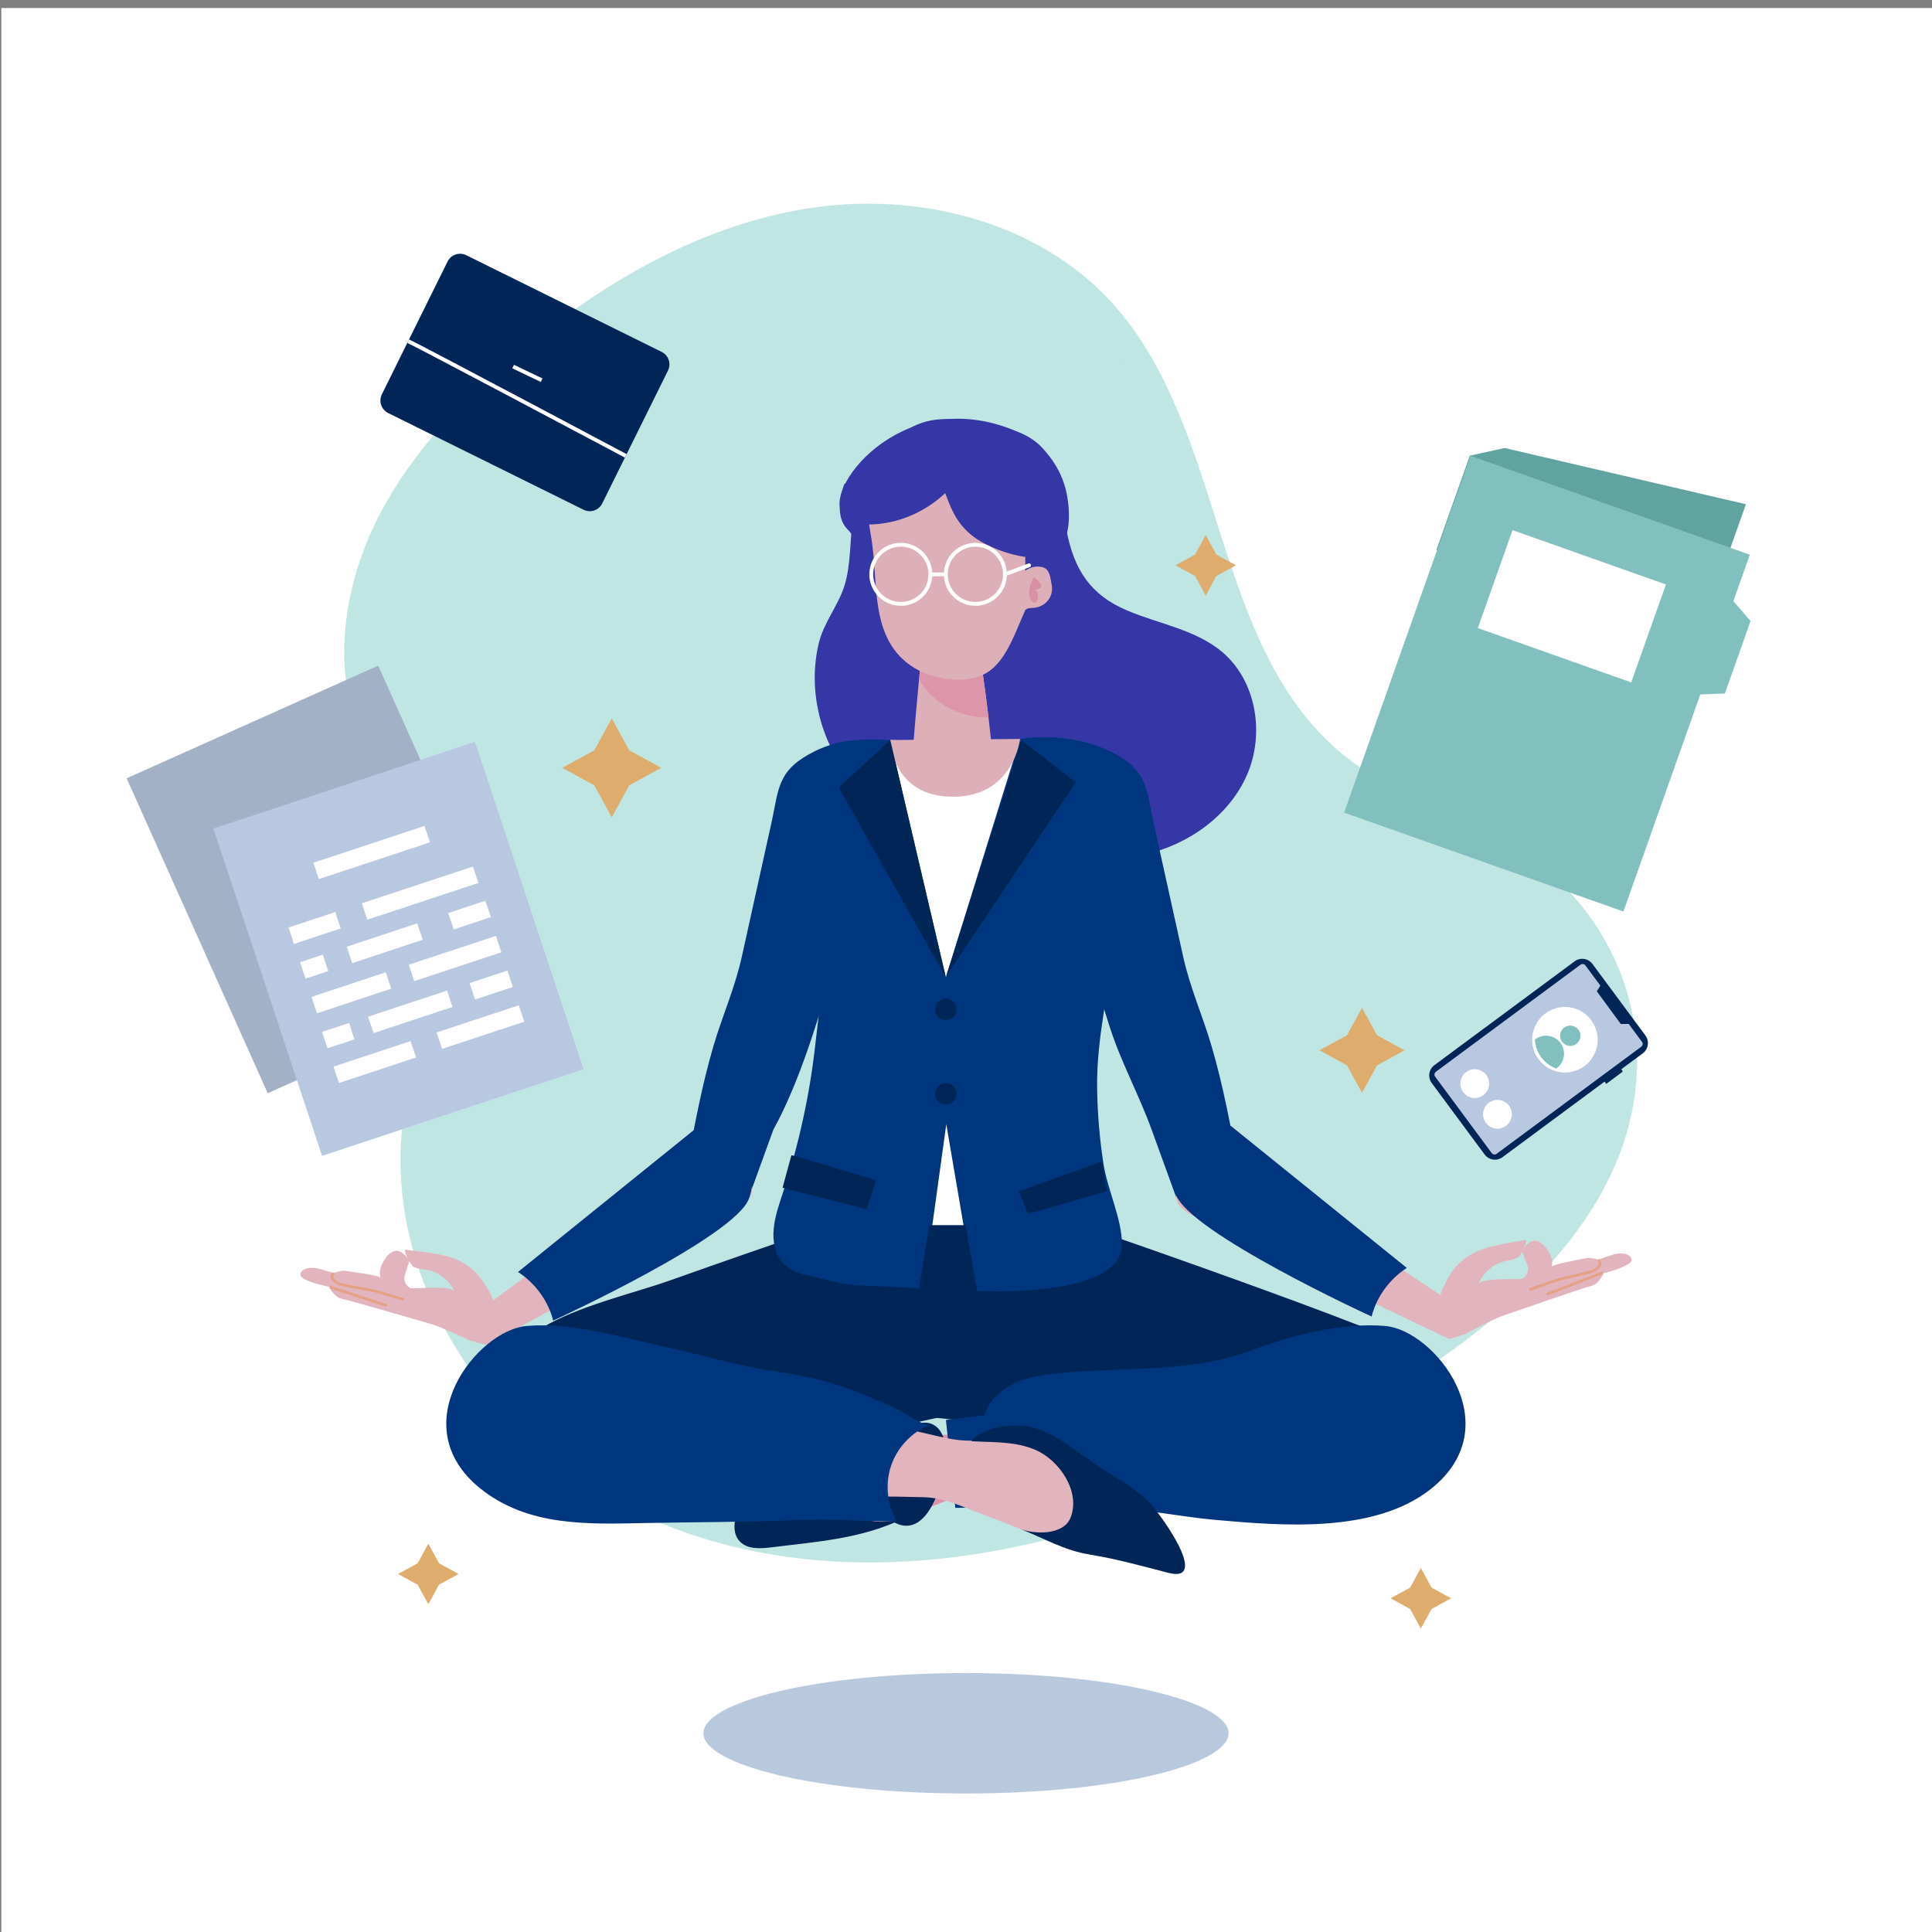
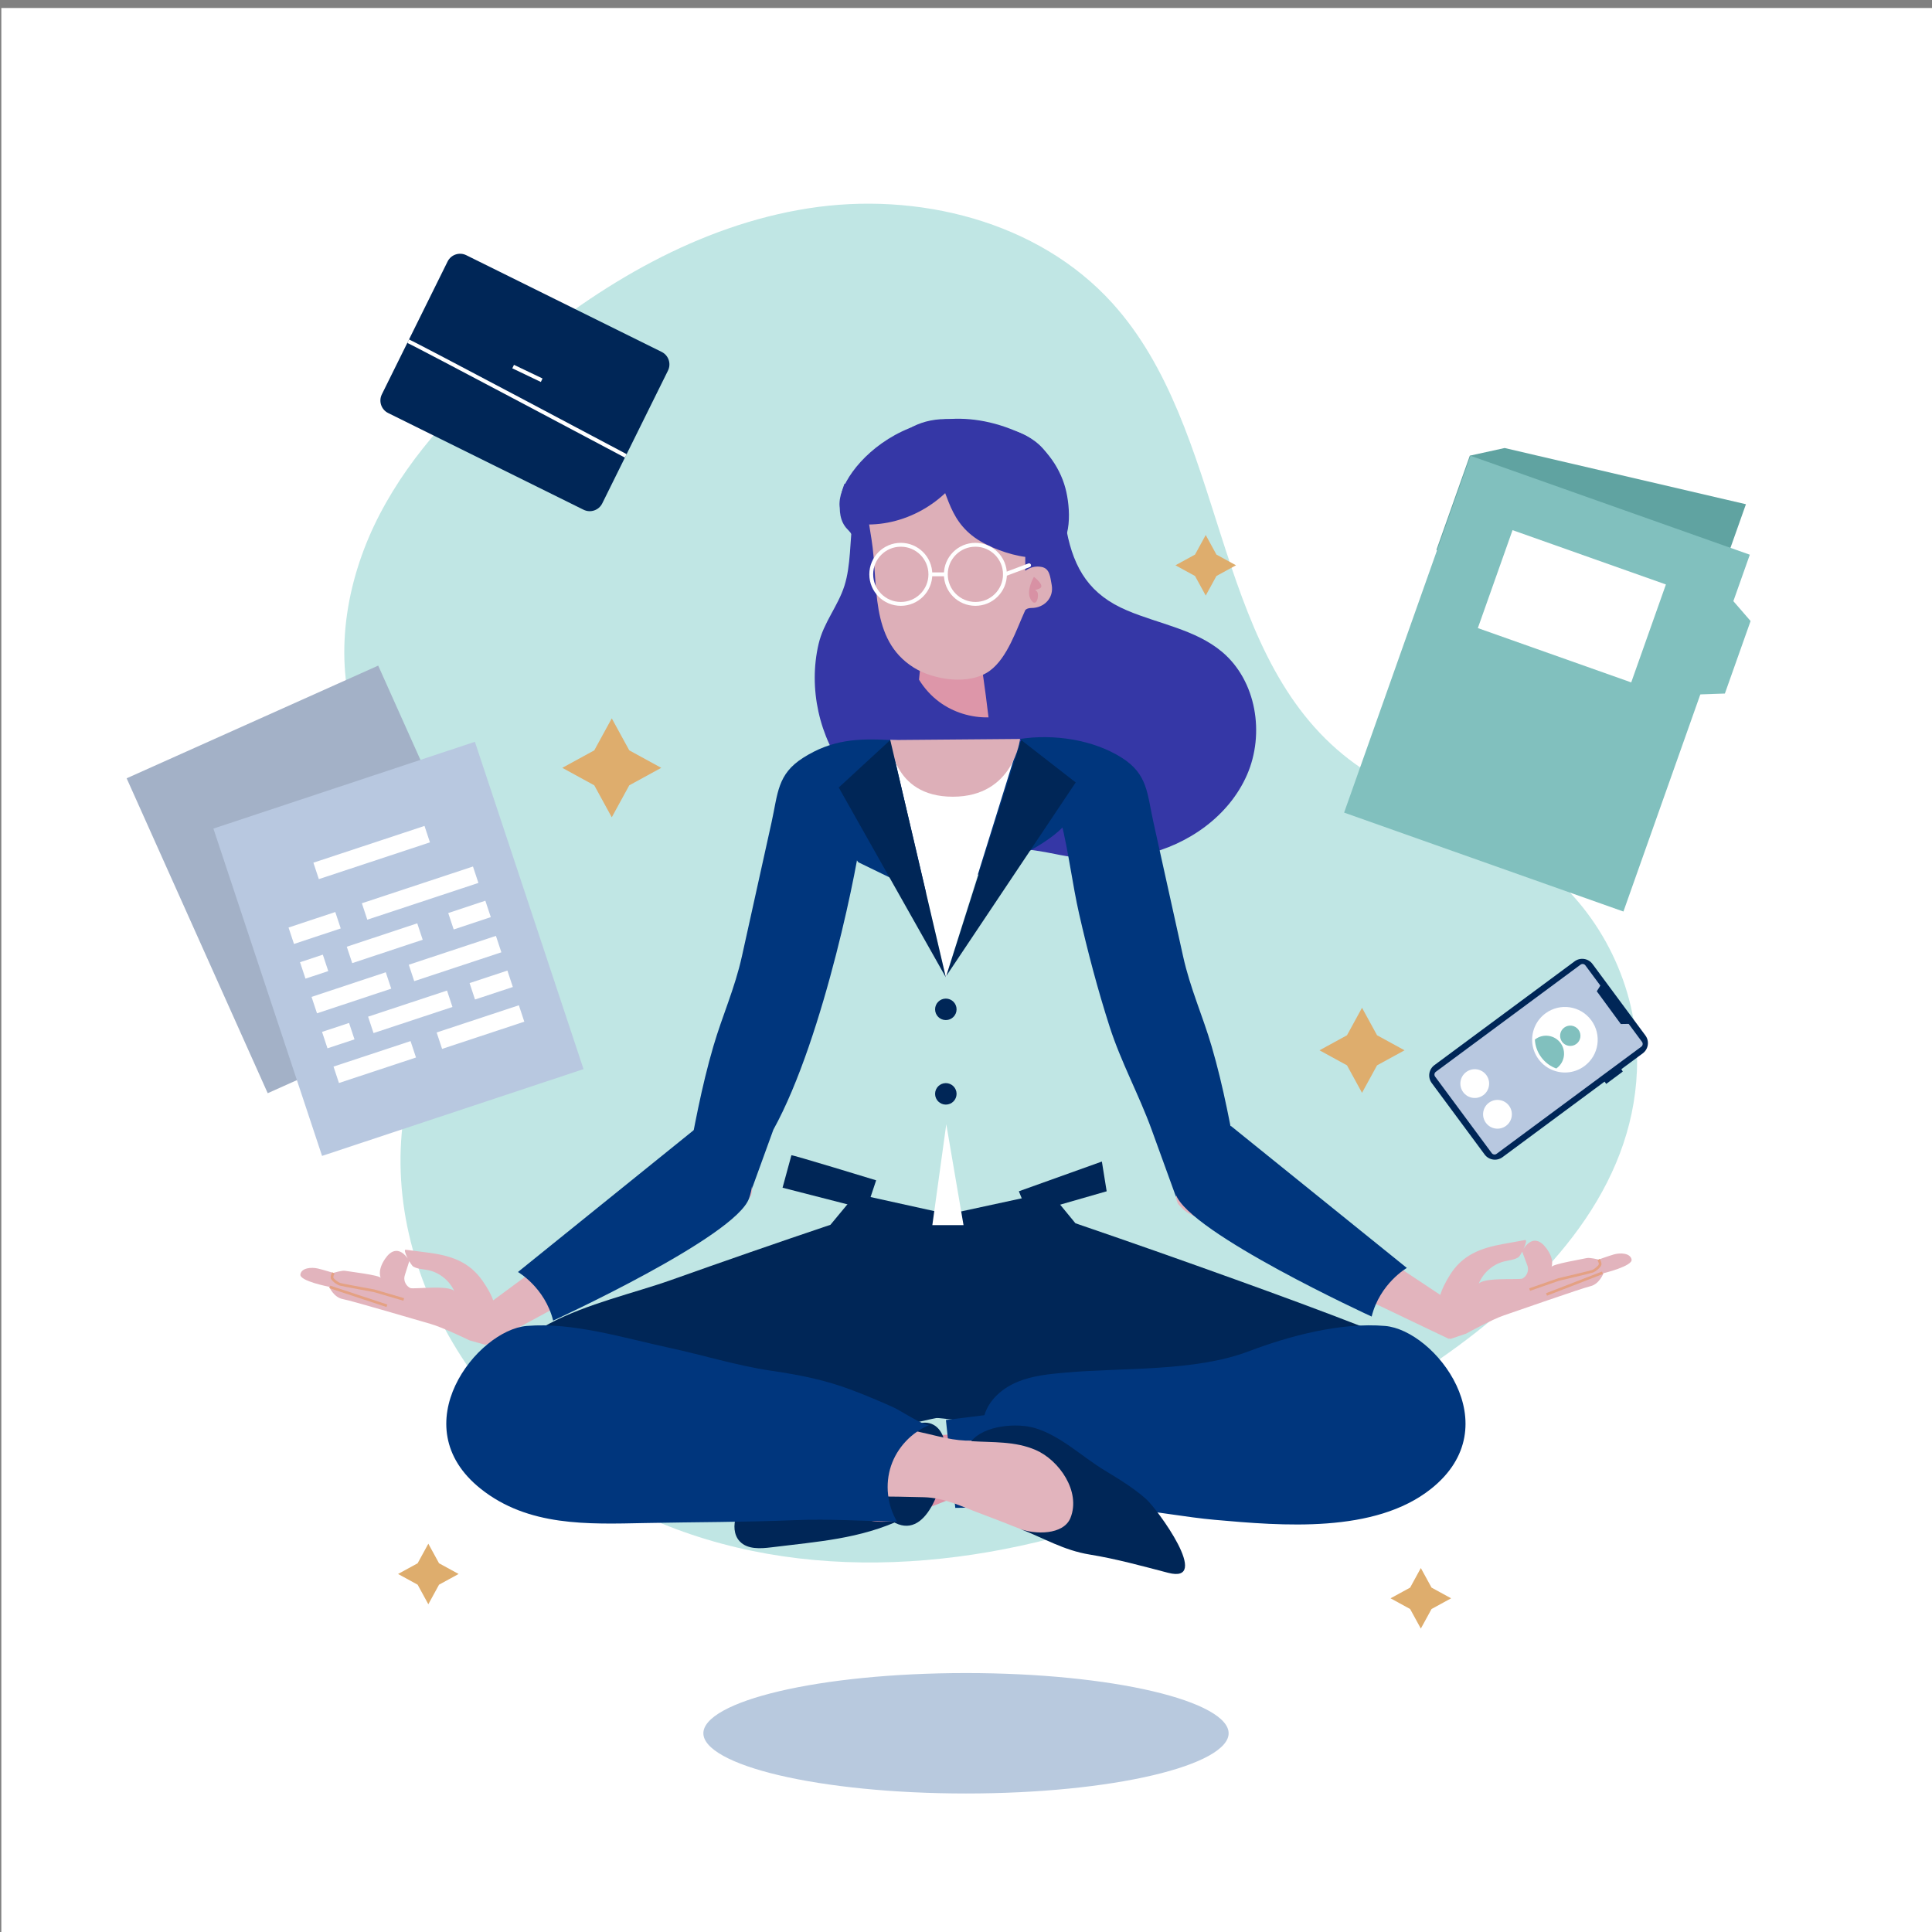
<svg xmlns="http://www.w3.org/2000/svg" version="1.1" x="0px" y="0px" viewBox="0 0 500 500" style="enable-background:new 0 0 500 500;" xml:space="preserve">
  <rect x="0" y="0" width="500" height="500" fill="#808080" stroke="none" />
  <g id="BACKGROUND">
    <rect x="0.34" y="2.068" style="fill:#FFFFFF;" width="500" height="500" />
  </g>
  <g id="OBJECTS_1_">
    <path style="fill:#C0E6E4;" d="M295.91,390.515c-41.042,15.784-88.377,20.16-128.506,2.104   c-40.129-18.056-69.952-62.134-62.647-105.528c2.773-16.474,10.494-32.511,8.522-49.105c-2.241-18.86-16.504-34.106-21.828-52.339   c-5.082-17.401-1.521-36.536,6.849-52.6c8.37-16.064,21.207-29.383,35.055-41.052c21.893-18.448,47.508-33.629,75.793-38.072   c28.285-4.443,59.485,3.278,78.718,24.525c29.706,32.817,25.453,88.754,59.682,116.814c15.529,12.73,36.488,17.217,52.217,29.698   c14.839,11.775,23.903,30.517,23.92,49.458C423.738,334.698,342.744,372.503,295.91,390.515z" />
    <ellipse style="fill:#B8C9DE;stroke:#FFFFFF;stroke-miterlimit:10;" cx="250" cy="448.569" rx="68.468" ry="16.085" />
    <g>
      <g>
        <g>
          <path style="fill:#3537A6;" d="M275.636,134.977c-1.114-7.404-1.502-16.164-7.87-20.845c-9.869-7.252-24.517-1.944-35.31-0.093      c-9.647,1.654-10.702,12.609-11.785,20.609c-0.731,5.402-0.478,11.736-2.126,16.937c-1.676,5.292-5.377,9.465-6.689,15.052      c-2.688,11.447,0.125,24.238,7.372,33.496c8.152,10.415,20.804,16.419,33.735,18.173c7.039,0.954,13.062,1.244,20.098,2.711      c7.619,1.589,15.56,1.876,23.182,0.142c11.316-2.574,21.827-9.984,26.478-20.617c4.65-10.632,2.442-24.354-6.437-31.826      c-6.879-5.789-16.303-7.22-24.584-10.722c-9.65-4.082-13.723-10.729-15.635-20.491      C275.905,136.685,275.766,135.841,275.636,134.977z" />
          <path style="fill:#00367D;" d="M316.187,313.279c4.445-2.574,4.432-10.24,4.432-10.24c-1.967-10.796-3.962-21.73-7.053-32.268      c-2.351-8.018-5.538-14.939-7.39-23.311c-2.557-11.56-5.115-23.12-7.672-34.68c-1.652-7.468-1.459-12.406-8.165-16.664      c-7.475-4.746-17.76-6.208-26.355-4.875c11.334,11.59,11.87,30.236,15.282,45.23c2.236,9.827,4.81,19.591,7.889,29.189      c2.967,9.25,7.62,17.694,10.896,26.718c0,0,6.091,16.784,6.091,16.784s0.376,0.996,1.038,2.193      C306.217,313.547,311.741,315.853,316.187,313.279z" />
          <path style="fill:#E2B4BD;" d="M291.253,93.865l-0.473-0.309C291.079,93.801,291.253,93.865,291.253,93.865z" />
          <path style="fill:#002657;" d="M248.191,367.588c-2.171-0.254-4.349-0.522-6.523-0.713c1.803,0.158,3.202-10.646,3.117-11.966      c-0.227-3.526-1.907-7.201-2.611-10.75c-1.853-9.346-3.36-18.755-5.067-28.128l34.612-7.484l6.603,8.034      c13.884,4.741,27.723,9.621,41.524,14.596c11.002,3.966,21.984,7.994,32.883,12.236c3.873,1.507,10.484,2.811,12.873,6.475      c2.565,3.935,2.191,12.202,1.908,16.568c-0.337,5.195-2.003,10.475-5.601,14.237c-6.566,6.865-13.381,4.64-21.143,2.72      c-8.972-2.219-18.669-2.848-27.807-4.289c-10.437-1.647-20.87-3.316-31.297-5.029c0,0-14.94-4.704-14.979-4.717      c-4.02-1.266-8.115-0.91-12.244-1.179C252.367,368.063,250.281,367.832,248.191,367.588z" />
          <path style="fill:#002657;" d="M243.91,366.644c1.204-0.237,2.418-0.454,3.658-0.637c0.383-4.362,0.941-8.53,1.744-12.83      c0.805-4.311,2.553-9.319,2.553-13.693c1.423-7.627,2.847-15.255,4.27-22.882l-34.58-7.633l-6.637,8.005      c-13.794,4.644-27.543,9.425-41.257,14.301c-18.877,6.711-49.441,11.024-47.518,37.317c0.371,5.076,2.495,11.993,6.541,15.428      c3.519,2.987,6.404,1.536,10.622,0.799c10.106-1.766,20.346-2.958,30.49-4.501c12.518-1.904,25.032-3.845,37.535-5.844      c0,0,14.906-4.623,14.999-4.652c3.672-1.139,7.456-0.957,11.148-1.781C239.636,367.559,241.755,367.069,243.91,366.644z" />
          <g>
-             <path style="fill:#DDAFB8;" d="M256.84,195.85l-2.09,2.64c-4.34,5.52-11.69,5.09-15.59-0.89l-2.83-4.36       c0.5-6.61,1.1-13.09,1.51-17.34c0.29-3.02,0.49-4.91,0.49-4.91l8.25,0.97l7.26-0.97c0,0,1.06,6.74,1.99,14.67       C256.22,188.98,256.59,192.52,256.84,195.85z" />
            <path style="fill:#DD96A9;" d="M255.83,185.66c-4.53,0.09-9.11-1.31-12.75-4.01c-2.1-1.55-3.87-3.53-5.24-5.75       c0.29-3.02,0.49-4.91,0.49-4.91l8.25,0.97l7.26-0.97C253.84,170.99,254.9,177.73,255.83,185.66z" />
            <path style="fill:#00367D;" d="M226.93,191.853l8.107-0.127l31.922,0.127c0,0,14.059,7.727,10.639,18.368       c-3.419,10.641-38.661,21.091-38.661,21.091l-16.82-8.171c0,0-3.42-4.56-3.99-8.17c-0.57-3.61-1.71-5.7-0.57-8.171       c1.14-2.47,3.253-12.133,3.253-12.133L226.93,191.853z" />
            <g>
              <path style="fill:#3537A6;" d="M218.561,125.174c0,0-3.232,7.808,0.775,11.816c4.008,4.008,5.611,13.626,5.611,13.626        s8.817-23.244,8.817-24.046C233.764,125.769,218.561,125.174,218.561,125.174z" />
              <path style="fill:#DDAFB8;" d="M269.578,146.729c-1.611-0.318-3.094,0.12-4.239,0.984v-22.367l-27.106-7.306l-15.619,3.241        c0,0,2.919,18.197,2.919,18.197c1.88,11.574-0.606,26.047,10.923,33.277c5.128,3.216,14.469,4.703,19.744,0.806        c4.547-3.358,6.847-10.65,9.138-15.652c0,0,0.396-0.561,1.599-0.561c3.27,0,5.863-2.603,5.238-5.986        C271.787,149.258,271.675,147.142,269.578,146.729z" />
              <path style="fill:#D891A4;" d="M267.583,149.29c0,0-2.245,3.741-0.748,5.986c1.497,2.245,2.245-1.497,1.497-2.245        c-0.748-0.748-0.748,0,0.748-0.748C270.577,151.534,267.583,149.29,267.583,149.29z" />
              <path style="fill:#3537A6;" d="M265.552,144.155c2.637,0.325,5.131,0.151,6.975-0.863c5.096-2.801,4.521-11.945,3.208-16.92        c-1.548-5.861-5.84-11.682-11.496-14.219c-29.633-13.676-50.909,13.633-46.351,20.472c4.48,6.722,19.788-9.877,22.638-13.275        c5.1,6.912,4.1,14.797,12.481,20.285C255.766,141.442,260.883,143.579,265.552,144.155z" />
              <path style="fill:#3537A6;" d="M264.454,137.396c3.966,2.894,7.559,5.304,8.887,6.721c0.716-7.013,4.181-17.942-0.813-24.132        c-2.023-2.507-4.515-4.004-7.373-5.323c-6.524-3.011-14.405-6.671-21.814-6.161c-14.104,0.973-19.082,15.387-19.792,27.216        c11.21,0.468,22.391-6.296,27.182-16.442C248.148,124.748,256.966,131.933,264.454,137.396z" />
              <path style="fill:#E5E8F1;" d="M242.143,146.296" />
            </g>
          </g>
          <g>
            <path style="fill:#E2B4BD;" d="M305.299,312.027c0.56,0.617,1.21,1.243,1.915,1.733c2.104,1.465,67.743,32.734,67.743,32.734       l3.636-7.489c0,0-52.573-34.934-55.455-36.778c-2.311-1.479-3.654-1.798-4.286-1.851l-0.446,0.011       c0,0-6.086-2.971-10.104,0.894c-4.017,3.865-4.522,8.398-3.413,10.28C304.977,311.712,305.125,311.868,305.299,312.027z" />
            <path style="fill:#00367D;" d="M364.09,328.144c0,0-6.967,3.989-9.111,12.58c0,0-47.247-21.684-50.706-31.658       c-3.459-9.973,4.077-17.635,4.077-17.635h10.249L364.09,328.144z" />
            <g>
              <path style="fill:#E2B4BD;" d="M379.404,345.153c0,0,6.677-3.677,9.805-4.732c3.128-1.055,20.046-6.998,22.393-7.552        c2.347-0.554,3.381-3.357,3.381-3.357s7.609-1.854,7.271-3.56s-2.972-1.769-4.56-1.312c-1.588,0.456-3.981,1.342-3.981,1.342        s-2.256-0.585-3.062-0.393c-1.025,0.245-8.877,1.553-9.111,2.285c0.534-1.669-0.316-3.465-1.371-4.864        c-0.732-0.97-1.725-1.926-2.94-1.917c-1.499,0.011-2.544,1.438-3.333,2.713c0.424,1.134,0.849,2.268,1.273,3.401        c0.081,0.217,0.163,0.435,0.216,0.662c0.27,1.155-0.319,2.456-1.367,3.014c-0.815,0.435-11.572-0.538-11.509,1.863        c1.001-3.051,3.642-5.508,6.758-6.288c1.254-0.314,2.609-0.388,3.701-1.079c0.632-0.4,2.64-4.62,1.747-4.46        c-1.89,0.34-3.78,0.68-5.67,1.02c-5.902,1.062-10.625,2.859-13.846,8.095c-2.327,3.782-3.638,7.021-2.541,11.395        c0.156,0.621,1.389,5.532,2.907,5.02C375.594,346.438,379.404,345.153,379.404,345.153z" />
              <g>
                <path style="fill:#E4A183;" d="M395.977,334.066l-0.224-0.646l7.511-2.613c2.809-0.658,8.192-1.931,8.714-2.106         c0.66-0.224,1.777-1.219,1.801-1.527c0.014-0.342-0.252-0.846-0.355-1.012l0.579-0.362c0.049,0.078,0.484,0.788,0.458,1.401         c-0.03,0.751-1.537,1.901-2.265,2.146c-0.683,0.23-8.413,2.038-8.742,2.115L395.977,334.066z" />
              </g>
              <g>
                <rect x="399.961" y="331.972" transform="matrix(0.932 -0.361 0.361 0.932 -92.493 169.67)" style="fill:#E4A183;" width="15.544" height="0.683" />
              </g>
            </g>
          </g>
          <path style="fill:#00367D;" d="M182.002,313.279c-4.446-2.574-4.432-10.24-4.432-10.24c1.968-10.796,3.963-21.73,7.053-32.268      c2.351-8.018,5.538-14.939,7.39-23.311c2.557-11.56,5.115-23.12,7.672-34.68c1.652-7.468,1.459-12.407,8.167-16.665      c7.429-4.716,14.034-5.058,22.548-4.591c-4,6.512-7.179,16.465-7.572,24.227c-0.259,5.175-9.36,52.526-22.689,76.628      l-6.092,16.784c0,0-0.376,0.996-1.037,2.193C191.972,313.547,186.448,315.853,182.002,313.279z" />
          <g>
            <path style="fill:#E2B4BD;" d="M193.862,310.116c-0.529,0.644-1.147,1.301-1.827,1.826       c-2.029,1.568-66.036,36.053-66.036,36.053l-4.002-7.299c0,0,50.776-37.497,53.563-39.482c2.235-1.592,3.561-1.978,4.189-2.061       l0.446-0.011c0,0,5.931-3.269,10.135,0.392c4.204,3.661,4.932,8.164,3.918,10.098       C194.168,309.785,194.027,309.948,193.862,310.116z" />
            <g>
              <path style="fill:#E2B4BD;" d="M121.491,346.876c0,0-6.852-3.341-10.028-4.24c-3.176-0.898-20.368-5.996-22.74-6.433        c-2.371-0.437-3.543-3.185-3.543-3.185s-7.692-1.474-7.438-3.196c0.253-1.722,2.88-1.914,4.489-1.537        c1.609,0.377,4.043,1.143,4.043,1.143s2.224-0.696,3.039-0.544c1.036,0.194,8.943,1.111,9.213,1.83        c-0.616-1.641,0.144-3.477,1.128-4.926c0.683-1.005,1.628-2.009,2.841-2.061c1.498-0.064,2.612,1.31,3.464,2.544        c-0.368,1.153-0.736,2.307-1.103,3.46c-0.07,0.221-0.141,0.443-0.183,0.672c-0.213,1.167,0.441,2.437,1.514,2.943        c0.836,0.394,11.531-1.111,11.587,1.29c-1.152-2.998-3.911-5.321-7.061-5.945c-1.268-0.251-2.625-0.258-3.75-0.894        c-0.651-0.368-2.866-4.484-1.966-4.368c1.905,0.246,3.809,0.492,5.713,0.737c5.948,0.767,10.754,2.329,14.231,7.398        c2.512,3.662,3.982,6.832,3.103,11.255c-0.125,0.627-1.113,5.594-2.655,5.158C125.36,347.97,121.491,346.876,121.491,346.876z        " />
              <g>
                <path style="fill:#E4A183;" d="M104.389,336.624l-7.632-2.237c-0.298-0.052-8.109-1.475-8.803-1.671         c-0.739-0.21-2.301-1.283-2.368-2.033c-0.055-0.609,0.343-1.34,0.389-1.421l0.596,0.332c-0.095,0.17-0.335,0.689-0.304,1.027         c0.038,0.307,1.202,1.246,1.875,1.436c0.529,0.151,5.97,1.155,8.773,1.664l7.666,2.246L104.389,336.624z" />
              </g>
              <g>
                <rect x="92.218" y="327.684" transform="matrix(0.314 -0.95 0.95 0.314 -254.999 318.093)" style="fill:#E4A183;" width="0.683" height="15.544" />
              </g>
            </g>
          </g>
-           <path style="fill:#00367D;" d="M200.37,316.878c-0.229,1.536-0.292,3.082-0.087,4.633c0.673,5.104,4.033,7.62,8.649,8.543      c4.471,0.895,9.013,2.544,13.682,2.639c10.746,0.219,30.643,2.037,41.37,1.373c7.224-0.447,26.398-1.706,26.376-12.165      c-0.014-6.373-3.769-14.148-4.771-20.617c-1.003-6.477-1.558-13.024-1.657-19.577c-0.214-14.104,3.667-27.259,4.55-41.195      c0.481-7.599-0.471-15.283-2.759-22.544c-1.731-5.491-2.928-11.708-5.973-16.622c-1.682-2.714-7.48-6.695-8.167-0.725      c-0.581,5.048,3.351,8.861-1.205,13.654c-7.347,7.727-23.435,8.741-23.435,8.741s-16.087-1.014-23.435-8.741      c-4.708-4.951,2.541-19.965-0.446-21.211c-4.434-1.844-8.446,10.582-9.408,13.281c-3.236,9.077-6.157,16.61-5.36,26.53      c0.526,6.544,2.041,12.926,3.354,19.341c1.182,5.773,0.068,11.501-0.563,17.373c-1.426,13.255-4.258,26.359-8.44,39.017      C201.751,311.31,200.786,314.078,200.37,316.878z" />
          <path style="fill:#DD96A9;" d="M250.83,370.323c-4.877,1.106-8.452,1.563-14.37,0.328c-6.286-1.347-13.65,3.124-18.805,6.146      c-3.238,1.898-6.418,4.158-9.911,5.499c-3.724,1.431-7.684,2.424-11.489,3.624c-0.923,0.291-1.864,0.591-2.643,1.165      c-0.779,0.574-1.381,1.48-1.332,2.446c0.073,1.46,1.617,2.492,3.077,2.535c1.461,0.044,2.836-0.631,4.141-1.289      c-0.858,0.259-1.738,0.529-2.438,1.088c-0.7,0.559-1.186,1.482-0.968,2.351c0.296,1.181,1.768,1.734,2.954,1.459      c1.186-0.275,2.138-1.132,3.032-1.957c-2.877-0.415-2.065,2.229-0.992,3.288c1.655,1.633,5.746,1.324,7.831,1.227      c11.399-0.53,20.527-4.043,30.962-7.883c5.113-1.882,9.456-4.175,14.895-4.332c8.609-0.248,17.236-0.216,25.848-0.324      c16.874-0.212,33.747-0.423,50.621-0.635c8.051-0.101,16.526-0.316,23.444-4.434c6.918-4.118,11.349-13.582,7.215-20.491      c-2.39-3.994-7.045-6.198-11.665-6.765c-4.62-0.566-9.284,0.275-13.863,1.114c-18.283,3.349-36.566,6.697-54.85,10.046      c-9.099,1.667-18.434,2.876-27.429,5.023C252.927,369.832,251.85,370.091,250.83,370.323z" />
          <path style="fill:#002657;" d="M233.521,393.127c-1.186,0.462-15.55,3.474-12.502-7.789      c3.048-11.263,14.865-15.962,13.773-15.723c-1.092,0.238-4.804-1.695-13.774,2.324c-11.529,5.167-25.567,7.261-30.469,20.53      c-0.792,2.144-0.669,4.785,0.904,6.444c1.985,2.094,5.317,1.892,8.18,1.535C211.557,398.959,222.591,398.301,233.521,393.127z" />
          <path style="fill:#00367D;" d="M247.97,367.099c-1.056,0.132-2.111,0.264-3.167,0.396c0.809,7.58,1.617,15.161,2.426,22.741      c3.984-0.06,7.967-0.12,11.95-0.18c2.062-0.031,5.611,2.446,7.865,2.925c3.091,0.656,6.295,0.807,9.435,0.464      c5.615-0.613,9.71-3.321,15.282-2.893c7.556,0.58,15.07,2.106,22.633,2.78c17.356,1.546,41.368,3.606,55.981-8.042      c20.475-16.32,0.945-41.034-11.894-42.133c-11.497-0.984-24.783,2.567-35.319,6.559c-14.046,5.322-32.394,4.168-47.342,5.503      c-4.207,0.376-8.488,0.769-12.398,2.367c-3.91,1.598-7.466,4.613-8.657,8.665C252.5,366.533,250.235,366.816,247.97,367.099z" />
          <path style="fill:#002657;" d="M233.062,371.871c1.961-2.406,5.117-4.51,8.007-3.38c2.861,1.118,3.769,4.728,3.732,7.799      c-0.066,5.519-3.975,21.212-12.291,18.196C224.105,391.439,229.259,376.538,233.062,371.871z" />
          <path style="fill:#E2B4BD;" d="M243.081,371.783c4.877,1.106,8.452,1.563,14.37,0.328c6.286-1.347,13.65,3.124,18.806,6.146      c5.959,3.493,14.021,6.539,17.927,12.603c1.573,2.441,2.029,5.845,0.307,8.184c-1.626,2.209-4.63,2.858-7.37,2.981      c-6.115,0.276-10.699-1.787-16.217-3.743c-5.679-2.014-11.218-4.39-16.87-6.47c-5.113-1.882-9.456-4.176-14.895-4.332      c-8.609-0.248-17.236-0.216-25.848-0.324c-16.874-0.212-33.747-0.423-50.621-0.635c-8.051-0.101-16.526-0.316-23.444-4.434      c-6.918-4.118-11.349-13.582-7.215-20.491c2.39-3.994,7.045-6.199,11.665-6.765c4.62-0.566,9.284,0.275,13.863,1.114      c18.283,3.349,36.566,6.697,54.85,10.046c9.099,1.667,18.434,2.876,27.429,5.023      C240.984,371.291,242.061,371.551,243.081,371.783z" />
          <path style="fill:#00367D;" d="M235.505,366.626c2.149,1.218,4.429,2.407,5.032,2.162c-4.625,1.877-8.353,5.845-9.938,10.578      c-1.585,4.733-0.999,10.146,1.563,14.43c-8.821-0.142-17.609-0.753-26.334-0.386c-12.971,0.546-25.956,0.484-38.934,0.752      c-14.732,0.304-30.195,0.931-42.494-8.872c-20.474-16.32-0.944-41.034,11.895-42.133c11.95-1.022,25.25,3.143,36.805,5.625      c9.041,1.941,17.28,4.593,26.598,5.977c7.436,1.105,13.859,2.356,20.947,5.052c3.663,1.393,7.281,2.906,10.846,4.535      C232.086,364.617,233.752,365.631,235.505,366.626z" />
        </g>
        <polygon style="fill:#FFFFFF;" points="244.781,252.936 263.509,192.765 230.4,191.523 244.781,252.936    " />
        <polygon style="fill:#FFFFFF;" points="244.899,290.939 241.285,317.092 249.364,317.092 244.899,290.939    " />
        <path style="fill:#00367D;" d="M134.045,329.194c0,0,6.968,3.989,9.111,12.58c0,0,47.247-21.684,50.706-31.658     c3.459-9.973-4.077-17.635-4.077-17.635h-10.249L134.045,329.194z" />
        <path style="fill:#DDAFB8;" d="M230.4,191.523c0,0,0.36,14.667,16.184,14.667c15.824,0,17.4-14.949,17.4-14.949L230.4,191.523z" />
        <polyline style="fill:#002657;" points="230.4,191.523 217.068,203.808 244.781,252.936 230.4,191.523    " />
        <polyline style="fill:#002657;" points="264.289,191.523 278.391,202.494 244.888,252.592 264.289,191.523    " />
        <circle style="fill:#002657;" cx="244.781" cy="261.216" r="2.78" />
        <circle style="fill:#002657;" cx="244.781" cy="283.09" r="2.78" />
        <path style="fill:#002657;" d="M263.986,395.671c3.749,1.456,11.241,1.673,13.056-2.853c2.736-6.823-2.95-14.927-8.986-17.55     c-5.377-2.337-11.005-1.928-16.684-2.293c3.35-4.133,11.903-4.795,16.54-3.371c6.721,2.063,12.024,7.334,17.932,10.909     c3.732,2.259,7.488,4.534,10.754,7.426c2.896,2.564,17.169,22.085,5.694,19.095c-6.769-1.764-13.421-3.605-20.282-4.72     C275.273,401.219,270.227,398.1,263.986,395.671z" />
      </g>
      <polygon style="fill:#002657;" points="240.482,317.127 237.261,337.087 253.388,337.087 249.902,317.127   " />
      <polygon style="fill:#002657;" points="285.164,300.608 263.677,308.304 266.074,314.148 286.404,308.304   " />
      <path style="fill:#002657;" d="M204.814,298.98c0.053-0.211,21.932,6.484,21.932,6.484l-2.494,7.487l-21.727-5.572L204.814,298.98    z" />
      <polygon style="fill:#DEAD6D;" points="158.326,185.912 162.853,194.189 171.13,198.715 162.853,203.242 158.326,211.519     153.799,203.242 145.522,198.715 153.799,194.189   " />
      <polygon style="fill:#DEAD6D;" points="352.491,260.811 356.382,267.926 363.497,271.817 356.382,275.708 352.491,282.823     348.6,275.708 341.485,271.817 348.6,267.926   " />
      <polygon style="fill:#DEAD6D;" points="312.04,138.461 314.81,143.526 319.875,146.296 314.81,149.067 312.04,154.132     309.27,149.067 304.204,146.296 309.27,143.526   " />
      <polygon style="fill:#DEAD6D;" points="110.852,399.509 113.623,404.574 118.688,407.344 113.623,410.115 110.852,415.18     108.082,410.115 103.017,407.344 108.082,404.574   " />
      <polygon style="fill:#DEAD6D;" points="367.711,405.806 370.481,410.871 375.546,413.641 370.481,416.411 367.711,421.476     364.941,416.411 359.876,413.641 364.941,410.871   " />
    </g>
    <g>
      <rect x="47.832" y="182.91" transform="matrix(0.913 -0.409 0.409 0.913 -85.704 53.991)" style="fill:#A3B1C7;" width="71.307" height="89.263" />
      <rect x="67.364" y="201.055" transform="matrix(0.949 -0.315 0.315 0.949 -72.03 44.856)" style="fill:#B8C8E0;" width="71.307" height="89.263" />
      <g>
        <rect x="93.714" y="228.91" transform="matrix(0.949 -0.314 0.314 0.949 -67.161 45.956)" style="fill:#FFFFFF;" width="30.299" height="4.477" />
        <rect x="81.161" y="218.413" transform="matrix(0.949 -0.314 0.314 0.949 -64.496 41.476)" style="fill:#FFFFFF;" width="30.3" height="4.478" />
        <rect x="74.943" y="238.034" transform="matrix(0.949 -0.315 0.315 0.949 -71.429 37.758)" style="fill:#FFFFFF;" width="12.748" height="4.478" />
        <rect x="78.083" y="248.041" transform="matrix(0.949 -0.315 0.315 0.949 -74.585 38.228)" style="fill:#FFFFFF;" width="6.214" height="4.477" />
        <rect x="89.855" y="241.988" transform="matrix(0.949 -0.315 0.315 0.949 -71.753 43.666)" style="fill:#FFFFFF;" width="19.217" height="4.478" />
        <rect x="116.355" y="234.716" transform="matrix(0.949 -0.315 0.315 0.949 -68.353 50.2)" style="fill:#FFFFFF;" width="10.121" height="4.477" />
        <rect x="80.702" y="254.814" transform="matrix(0.949 -0.315 0.315 0.949 -76.224 41.599)" style="fill:#FFFFFF;" width="20.242" height="4.477" />
        <rect x="106.031" y="245.84" transform="matrix(0.949 -0.314 0.314 0.949 -72.025 49.66)" style="fill:#FFFFFF;" width="23.766" height="4.478" />
        <rect x="84.003" y="265.817" transform="matrix(0.949 -0.314 0.314 0.949 -79.84 41.169)" style="fill:#FFFFFF;" width="7.367" height="4.477" />
        <rect x="95.562" y="259.643" transform="matrix(0.949 -0.314 0.314 0.949 -76.954 46.717)" style="fill:#FFFFFF;" width="21.524" height="4.477" />
        <rect x="122.116" y="252.704" transform="matrix(0.949 -0.314 0.314 0.949 -73.708 52.951)" style="fill:#FFFFFF;" width="10.313" height="4.477" />
        <rect x="86.631" y="272.651" transform="matrix(0.949 -0.314 0.314 0.949 -81.511 44.488)" style="fill:#FFFFFF;" width="21.011" height="4.477" />
        <rect x="113.29" y="263.587" transform="matrix(0.949 -0.314 0.314 0.949 -77.272 52.632)" style="fill:#FFFFFF;" width="22.42" height="4.477" />
      </g>
    </g>
    <g>
      <polygon style="fill:#60A3A1;" points="380.388,117.925 389.402,115.947 451.844,130.495 430.314,191.236 371.755,142.28   " />
      <rect x="361.827" y="127.917" transform="matrix(0.943 0.334 -0.334 0.943 82.085 -123.523)" style="fill:#81C0BE;" width="76.656" height="97.93" />
      <polygon style="fill:#81C0BE;" points="446.396,179.49 434.334,179.893 444.59,150.96 453.049,160.719   " />
      <rect x="385.555" y="143.427" transform="matrix(0.943 0.334 -0.334 0.943 75.769 -126.826)" style="fill:#FFFFFF;" width="42.092" height="26.878" />
    </g>
    <g>
      <path style="fill:#002657;" d="M425.831,267.979l-13.694-18.498c-1.087-1.468-3.159-1.778-4.627-0.69l-36.292,26.867    c-1.468,1.087-1.778,3.159-0.69,4.627l13.694,18.498c1.087,1.468,3.159,1.778,4.627,0.69l36.292-26.867    C426.609,271.519,426.918,269.447,425.831,267.979z" />
      <path style="fill:#B8C8E0;" d="M371.594,277.38l37.452-27.726c0.397-0.294,0.957-0.21,1.251,0.187l14.653,19.793    c0.294,0.397,0.21,0.957-0.187,1.251l-37.452,27.726c-0.397,0.294-0.957,0.21-1.251-0.187l-14.653-19.793    C371.113,278.234,371.197,277.673,371.594,277.38z" />
      <path style="fill:#FFFFFF;" d="M410.052,275.898c-2.387,1.767-5.393,2.098-7.981,1.141c-1.507-0.542-2.866-1.525-3.893-2.912    c-1.019-1.377-1.57-2.974-1.649-4.573c-0.153-2.744,1.042-5.523,3.428-7.29c3.763-2.786,9.07-1.994,11.856,1.769    C414.607,267.805,413.815,273.112,410.052,275.898z" />
      <path style="fill:#FFFFFF;" d="M383.88,283.426c-1.653,1.224-3.985,0.876-5.208-0.777c-1.224-1.653-0.876-3.985,0.777-5.208    c1.653-1.224,3.985-0.876,5.208,0.777C385.881,279.87,385.533,282.202,383.88,283.426z" />
      <path style="fill:#FFFFFF;" d="M389.76,291.369c-1.653,1.224-3.985,0.876-5.208-0.777c-1.224-1.653-0.876-3.985,0.777-5.208    s3.985-0.876,5.208,0.777C391.761,287.814,391.413,290.146,389.76,291.369z" />
      <path style="fill:#81C0BE;" d="M407.953,270.173c-1.169,0.865-2.818,0.619-3.683-0.55c-0.865-1.169-0.619-2.818,0.549-3.683    c1.169-0.865,2.818-0.619,3.683,0.55C409.368,267.659,409.122,269.307,407.953,270.173z" />
      <path style="fill:#81C0BE;" d="M402.888,276.434l-0.122,0.091c-1.507-0.542-2.866-1.525-3.893-2.912    c-1.019-1.377-1.57-2.974-1.649-4.573l0.122-0.091c2.07-1.533,4.988-1.088,6.514,0.972    C405.392,271.991,404.958,274.901,402.888,276.434z" />
      <path style="fill:#002657;" d="M414.52,254.228c0.118,0.227-1.273,2.311-1.273,2.311l6.215,8.475l3.43-0.054    C422.893,264.96,414.237,253.684,414.52,254.228z" />
      <polygon style="fill:#002657;" points="414.923,279.432 419.323,276.207 419.97,277.326 415.685,280.519   " />
    </g>
    <g>
      <path style="fill:#002657;" d="M172.871,95.911l-17.012,34.373c-0.885,1.787-3.05,2.519-4.837,1.634l-50.566-25.026    c-1.787-0.884-2.519-3.05-1.634-4.838l17.012-34.373c0.884-1.787,3.05-2.519,4.837-1.634l50.566,25.026    C173.024,91.958,173.755,94.123,172.871,95.911z" />
      <path style="fill:none;stroke:#FFFFFF;stroke-miterlimit:10;" d="M105.628,88.302c1.756,0.688,56.321,29.677,56.321,29.677" />
      <line style="fill:none;stroke:#FFFFFF;stroke-miterlimit:10;" x1="132.801" y1="94.869" x2="140.188" y2="98.403" />
    </g>
    <circle style="fill:none;stroke:#FFFFFF;stroke-miterlimit:10;" cx="233.128" cy="148.637" r="7.65" />
    <circle style="fill:none;stroke:#FFFFFF;stroke-miterlimit:10;" cx="252.431" cy="148.637" r="7.65" />
    <line style="fill:none;stroke:#FFFFFF;stroke-linecap:round;stroke-linejoin:round;stroke-miterlimit:10;" x1="260.08" y1="148.637" x2="266.321" y2="146.296" />
    <line style="fill:none;stroke:#FFFFFF;stroke-miterlimit:10;" x1="240.777" y1="148.637" x2="244.781" y2="148.637" />
  </g>
</svg>